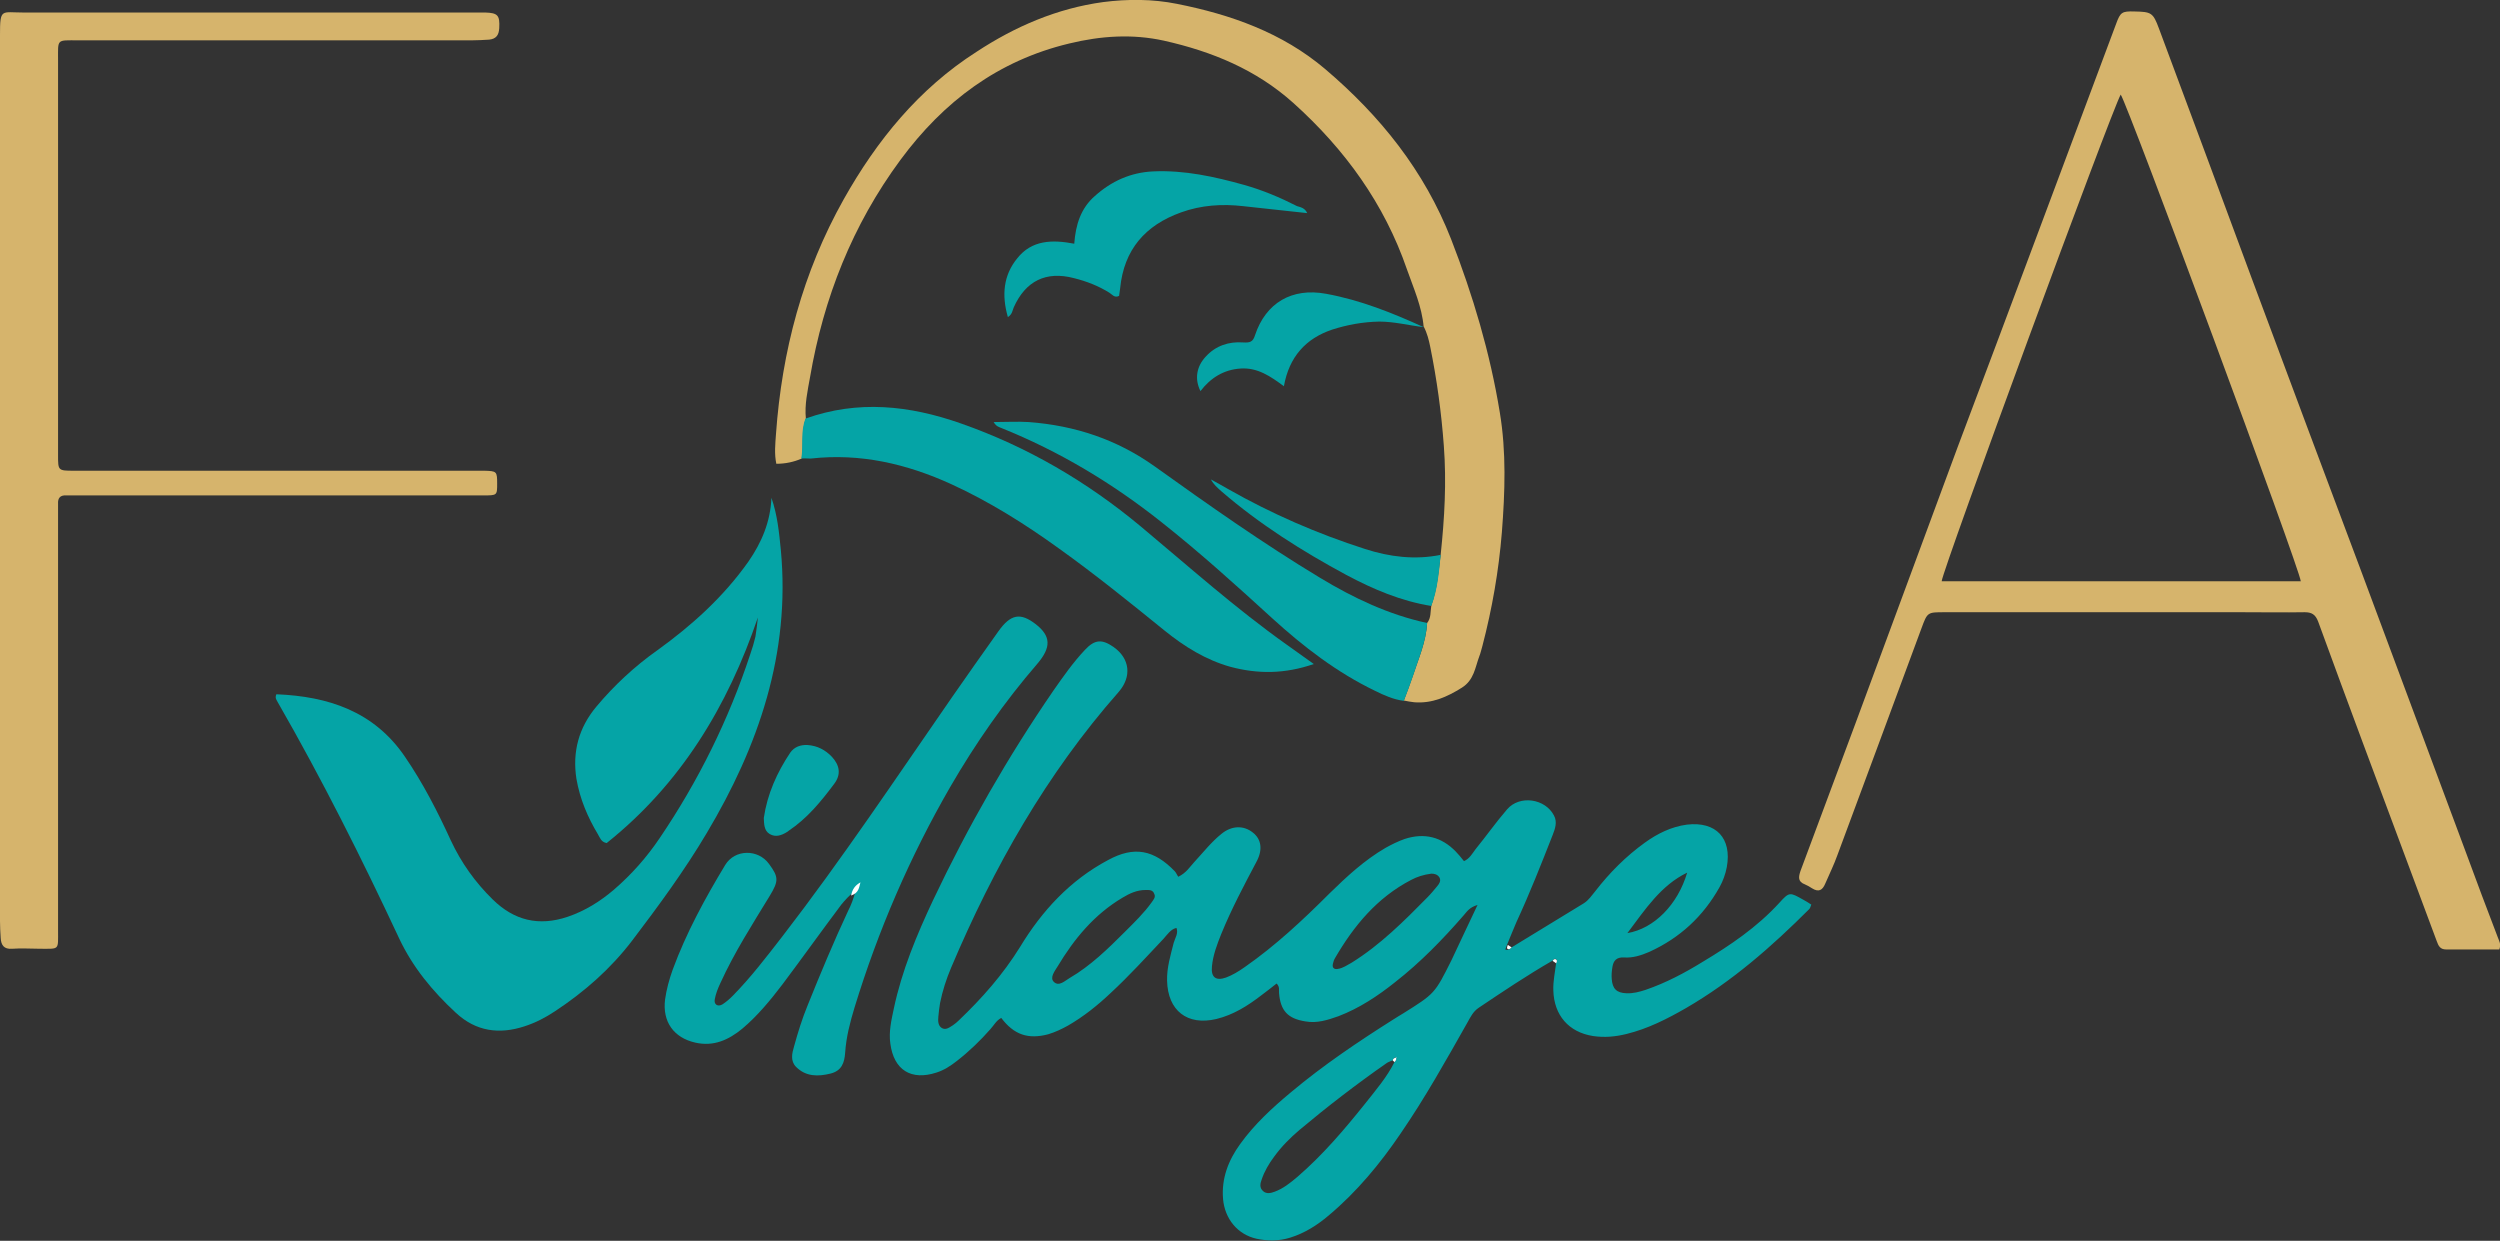
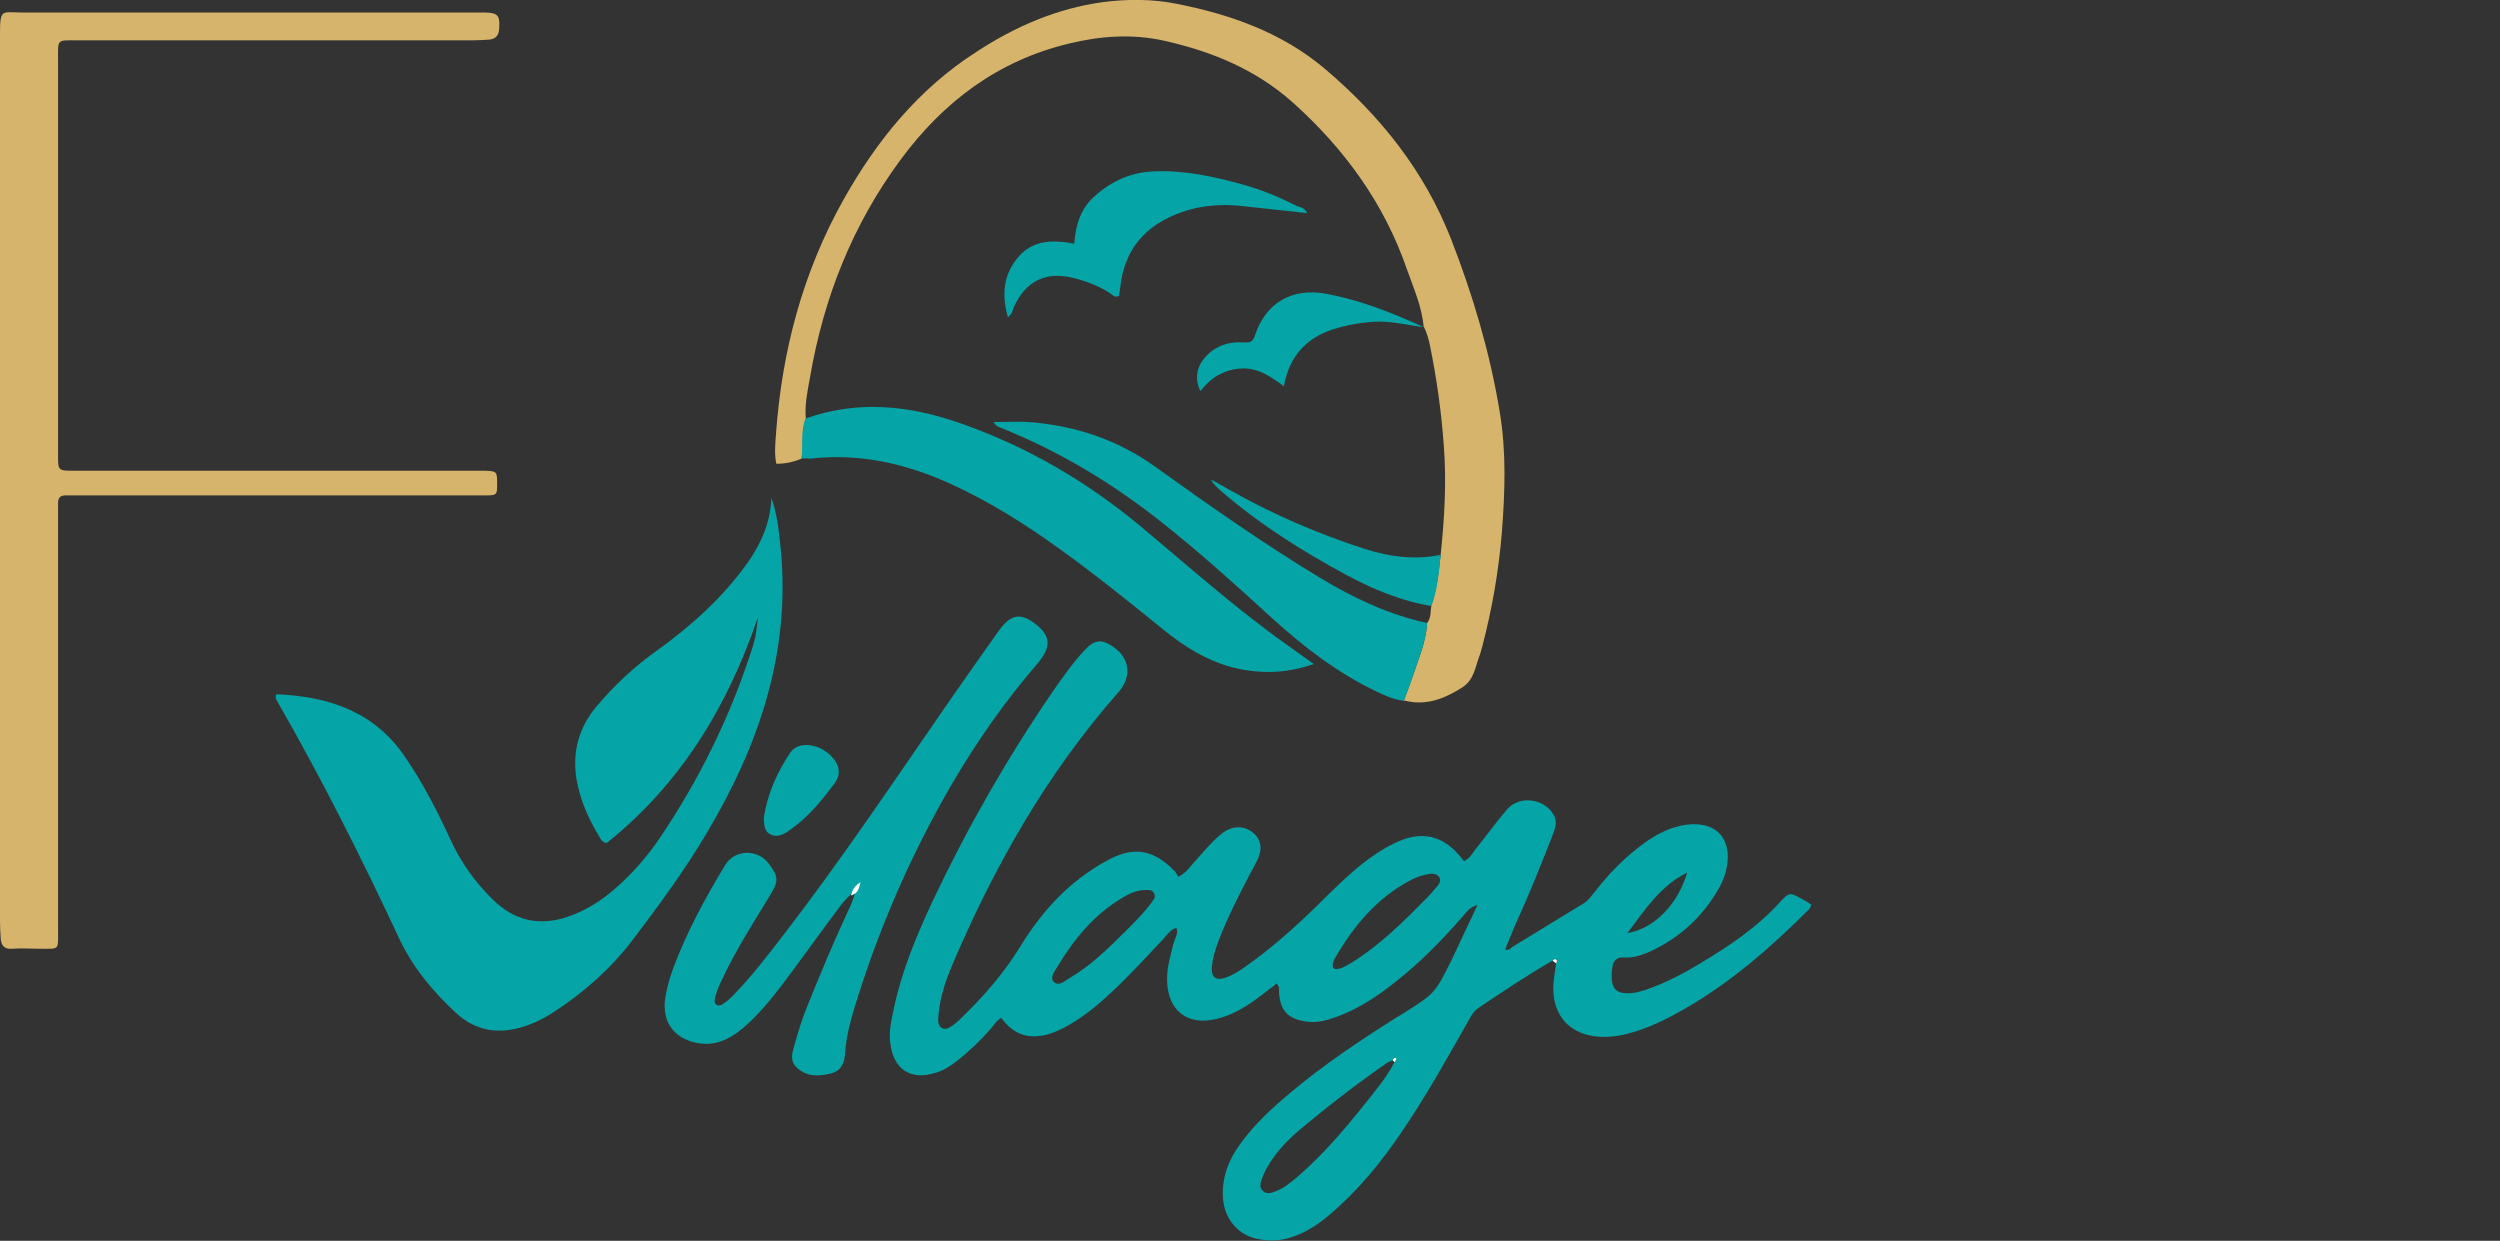
<svg xmlns="http://www.w3.org/2000/svg" x="0px" y="0px" viewBox="0 0 719.1 356.9" style="enable-background:new 0 0 719.1 356.9;" xml:space="preserve">
  <rect x="0" y="0" width="719.1" height="356.9" fill="#333333" stroke="none" />
  <style type="text/css"> .st0{fill:#05A4A6;} .st1{fill:#D6B46C;} .st2{fill:#FFFFFF;} </style>
  <g id="Слой_1">
    <g>
      <path class="st0" d="M434.8,272.5c6.9-4.2,13.9-8.5,20.8-12.7c1.4-0.9,2.3-2.3,3.3-3.5c4.1-5.3,8.8-10,14.2-13.9 c3.6-2.6,7.6-4.6,12.1-5.2c8.4-1,13,3.9,11.5,12.2c-0.4,2.1-1.1,4-2.1,5.8c-4.7,8.4-11.4,14.6-20.2,18.6c-2.3,1-4.8,1.8-7.3,1.6 c-2.1-0.1-3,0.9-3.3,2.7c-0.2,1.2-0.3,2.4-0.2,3.5c0.2,2.8,1.4,4,4.2,4.1c1.9,0.1,3.8-0.4,5.6-1c5.8-2,11.1-4.8,16.3-8 c8-4.8,15.7-10,22.1-17c2.9-3.2,3-3.1,6.9-0.9c0.8,0.4,1.5,0.9,2.3,1.4c-0.2,0.5-0.3,1-0.6,1.3c-10.8,10.8-22.2,20.8-35.5,28.5 c-5.4,3.1-10.9,5.9-17,7.4c-3.2,0.8-6.4,1.1-9.7,0.6c-7-1.1-11.2-6-11.4-13.1c-0.1-2.7,0.5-5.3,0.8-7.9c0.2-0.4,0.4-0.8,0-1.1 c-0.4-0.3-0.7,0-1,0.4c-7.3,4.2-14.3,8.9-21.3,13.6c-1.6,1.1-2.3,2.6-3.2,4.2c-6.1,10.8-12.2,21.7-19.2,31.9 c-5.9,8.7-12.6,16.8-20.7,23.6c-3.3,2.8-6.9,5.1-11.1,6.4c-3.2,1-6.5,1-9.7,0.3c-5.4-1.2-9.1-5.7-9.6-11.4 c-0.5-5.9,1.5-11.1,4.9-15.8c4.1-5.7,9.2-10.4,14.6-14.9c9.3-7.8,19.4-14.6,29.7-21.1c0.9-0.6,1.8-1.1,2.6-1.6 c9.1-5.7,9.1-5.7,13.9-15.3c2.4-5,4.7-10.1,7.5-15.9c-2.4,0.7-3.1,2-4,3c-6,6.9-12.4,13.5-19.7,19.2c-5,4-10.3,7.5-16.3,9.8 c-3.1,1.1-6.2,2.1-9.5,1.5c-5.1-0.8-7.2-3.1-7.6-8.2c-0.1-0.8,0.3-1.7-0.7-2.7c-1.4,1.1-2.9,2.3-4.4,3.4c-3.9,3-8,5.6-12.9,6.8 c-8.4,2-14-2.4-14.2-11c-0.1-3.8,1-7.3,1.9-10.9c0.4-1.4,1.4-2.7,0.8-4.3c-1.7,0.4-2.6,1.9-3.7,3.1c-5,5.3-9.9,10.7-15.2,15.6 c-3.8,3.6-7.8,6.8-12.3,9.4c-1.8,1-3.7,1.9-5.7,2.5c-5.7,1.5-9.8,0.2-13.5-4.7c-1.4,0.7-2.1,2.1-3.1,3.2c-2.9,3.3-6.1,6.4-9.7,9.2 c-1.8,1.4-3.6,2.6-5.8,3.3c-7.3,2.4-12.3-0.7-13.3-8.3c-0.5-3.4,0.3-6.8,1-10.1c2.3-10.9,6.6-21.2,11.3-31.2 c10-21.1,21.5-41.2,34.7-60.4c2.8-4,5.6-8,9-11.6c2.8-3,4.9-3.1,8.2-0.8c4.7,3.3,5.3,8.5,1.5,12.9c-20.8,23.6-36,50.5-48.2,79.3 c-1.4,3.3-2.5,6.7-3.2,10.2c-0.2,1.3-0.4,2.6-0.5,4c-0.1,1.2-0.1,2.5,1,3.2c1.2,0.7,2.2-0.2,3.2-0.8c0.6-0.4,1.2-0.9,1.7-1.4 c6.7-6.4,12.7-13.2,17.6-21.1c6.3-10.4,14.4-19.2,25.3-25c7.5-4.1,13.2-3,19.2,3.2c0.4,0.4,0.6,1,1,1.6c2.3-1.1,3.3-2.8,4.5-4.1 c2.6-2.8,5-5.9,8-8.3c3-2.4,6.4-2.4,9-0.3c2.4,1.9,2.9,4.9,1,8.4c-3.6,6.8-7.2,13.6-10.1,20.7c-1.2,3-2.4,6.1-2.7,9.4 c-0.3,3.1,1.1,4.2,4,3.2c1.9-0.7,3.7-1.8,5.4-3c8.9-6.2,16.8-13.6,24.4-21.2c5-4.9,10.1-9.6,16.1-13.1c1.8-1,3.6-1.9,5.6-2.6 c5.6-1.8,10.5-0.6,14.6,3.6c0.8,0.8,1.6,1.8,2.4,2.8c1.6-0.7,2.4-2.2,3.3-3.4c3.1-3.8,5.9-7.8,9.1-11.5c3.6-4.2,11-3.1,13.5,1.8 c1,1.9,0.3,3.8-0.4,5.6c-3.3,8.4-6.6,16.8-10.4,25c-1,2.3-1.9,4.6-2.9,7c-0.1,0.4-0.4,0.9-0.2,1C434,273.3,434.4,273,434.8,272.5z M401.5,304.1l0.3-0.1C401.8,304,401.6,304.2,401.5,304.1c-0.4,0.2-0.8,0.4-0.9,0.9c-0.7,0.3-1.4,0.5-1.9,0.9 c-8.6,6-16.9,12.4-24.9,19.1c-2.7,2.3-5.2,4.8-7.3,7.7c-1.5,2-2.8,4.2-3.6,6.6c-0.4,1.1-0.7,2.3,0.4,3.3c1,0.9,2.2,0.6,3.3,0.2 c2.5-0.9,4.6-2.6,6.6-4.3c7.3-6.3,13.5-13.6,19.5-21.1c3-3.8,6.2-7.5,8.4-11.9C401.5,305.1,401.8,304.7,401.5,304.1z M411.7,251.3 c-2.3,0.3-4.1,0.9-5.8,1.8c-9.8,5.1-16.5,13.2-21.9,22.5c-0.3,0.5-0.5,1.1-0.6,1.6c-0.3,1.2,0.4,1.7,1.4,1.5 c1.5-0.2,2.7-1.1,4-1.8c8.2-5.1,15-11.9,21.7-18.7c1-1,2-2.2,2.9-3.3c0.6-0.7,1.1-1.5,0.7-2.4 C413.5,251.4,412.4,251.3,411.7,251.3z M329.5,256c-2.5,0-4.6,1-6.6,2.2C314.8,263,309,270,304.2,278c-0.8,1.3-2.3,3.2-1.1,4.4 c1.5,1.5,3.2-0.3,4.6-1.1c6-3.5,11-8.4,15.9-13.3c2.7-2.7,5.5-5.4,7.7-8.5c0.5-0.7,1.2-1.5,0.7-2.4 C331.6,255.9,330.5,256,329.5,256z M485.3,251c-7.6,3.7-12,10.5-17.2,17.4C475.8,267.1,482.6,260.2,485.3,251z" />
-       <path class="st1" d="M718.9,273.1c-5,0-10.1,0-15.3,0c-1.7,0-2.2-1-2.7-2.4c-2.6-7.1-5.3-14.1-7.9-21.2 c-8.8-23.6-17.6-47.1-26.2-70.7c-0.8-2.1-1.9-2.7-3.9-2.7c-5.9,0.1-11.8,0-17.8,0c-28.6,0-57.2,0-85.8,0c-4.9,0-4.9,0-6.6,4.6 c-8.1,21.8-16.1,43.6-24.2,65.3c-1,2.8-2.3,5.4-3.5,8.2c-0.8,1.9-1.9,2.5-3.8,1.3c-0.6-0.4-1.3-0.8-2-1.1 c-2.1-0.8-1.9-2.1-1.3-3.9c5.3-14.1,10.5-28.3,15.8-42.4c9.8-26.5,19.6-53,29.4-79.5C578.4,88,593.5,47.4,608.7,6.8 c1.2-3.3,1.7-3.6,5.2-3.5c4.9,0.1,5.4,0.3,7.1,4.9C630,32.3,639,56.6,648,80.9c10.4,28,20.9,56,31.4,84 c10,26.8,19.9,53.5,29.9,80.3c3,8.2,6.1,16.4,9.2,24.5C718.8,270.6,719.5,271.5,718.9,273.1z M661.8,167.2 C661.5,163.6,612,30,610,27.2c-2.6,4.5-51.3,136.8-51.5,140C592.9,167.2,627.4,167.2,661.8,167.2z" />
      <path class="st0" d="M218,177.6c-8.7,25.6-22.2,47.9-43.5,64.9c-1.6-0.3-1.9-1.5-2.5-2.5c-3-5-5.2-10.2-6.2-16 c-1.2-7.8,0.7-14.7,5.7-20.7c5.1-6.1,11-11.6,17.5-16.2c10-7.2,19.1-15.4,26.3-25.6c3.8-5.5,6.3-11.4,6.6-18.3 c1.7,4.9,2.2,9.9,2.7,15c2.8,29.7-6.4,56.4-21.3,81.4c-6.4,10.8-13.9,21-21.5,31c-6.2,8.1-13.7,14.7-22.2,20.3 c-2.7,1.8-5.6,3.3-8.7,4.3c-7.3,2.4-14,1.5-19.8-3.9c-6.7-6.2-12.4-13.1-16.3-21.4c-10.8-23.1-22.2-45.8-34.9-67.9 c-0.3-0.6-0.9-1.2-0.4-2.3c14.9,0.6,28.1,4.9,37,18c5.2,7.6,9.4,15.8,13.2,24.1c3,6.4,7,12,12,16.9c6.2,6.1,13.3,7.8,21.6,5 c5-1.7,9.3-4.4,13.3-7.8c5.1-4.4,9.5-9.4,13.2-14.9c11.1-16.4,19.8-34,26-52.8c0.6-1.7,1.1-3.4,1.5-5.1 C217.6,181.3,217.8,179.4,218,177.6z" />
      <path class="st1" d="M0,138C0,95.4,0,52.7,0,10c0-7.7,0.4-6.4,6.6-6.4c43.4,0,86.8,0,130.2,0c0.9,0,1.8,0,2.7,0 c3.7,0.1,4.3,0.8,4.1,4.5c-0.1,2-0.9,3.1-2.9,3.3c-1.6,0.1-3.3,0.2-4.9,0.2c-37.8,0-75.6,0-113.3,0c-6.3,0-5.8-0.5-5.8,5.7 c0,37.5,0,75,0,112.4c0,0.4,0,0.9,0,1.3c0,4.3,0,4.4,4.4,4.4c38.4,0,76.7,0,115.1,0c1,0,2.1,0,3.1,0c3.6,0.1,3.7,0.2,3.7,3.7 c0,3.4,0,3.4-4,3.4c-25,0-50.1,0-75.1,0c-13.9,0-27.9,0-41.8,0c-1,0-2.1,0-3.1,0c-1.7-0.1-2.4,0.8-2.3,2.4c0,1.2,0,2.4,0,3.6 c0,39.7,0,79.4,0,119.1c0,5.8,0.5,5.3-5.2,5.3c-2.7,0-5.3-0.2-8,0c-2.4,0.2-3.2-1.1-3.3-3.1c-0.1-1.6-0.2-3.3-0.2-4.9 C0,222.7,0,180.4,0,138z" />
      <path class="st1" d="M410.5,179.2c1.2-1.5,0.9-3.3,1.2-5c1.7-4.8,2.1-9.8,2.7-14.7c1.1-10.4,1.7-20.8,0.9-31.3 c-0.7-9.6-2-19-3.9-28.4c-0.4-2-0.9-4-1.9-5.9c0,0,0,0.1,0,0.1c-0.5-5.8-2.9-11.1-4.8-16.5c-6.5-18.9-17.9-34.6-32.7-47.9 c-10.7-9.6-23.4-14.8-37.2-17.9c-9.1-2-18.1-1.4-27.2,0.8C287.1,17.4,271.4,29.2,259,46c-13.8,18.7-22.1,39.7-26,62.5 c-0.7,3.9-1.6,7.9-1.2,11.9c-1.4,3.7-0.5,7.7-1.2,11.5c-2.3,1-4.7,1.5-7.3,1.5c-0.6-2.9-0.3-5.7-0.1-8.5 c1.7-23.9,7.7-46.6,19.5-67.6c9.5-16.9,21.6-31.8,38.2-42.4C292,7.6,304.1,2.4,317.3,0.6c7-0.9,14.2-0.9,21.2,0.5 c15.6,3.1,30.3,8.3,42.6,18.7c15.9,13.5,28.6,29.3,36.3,49c6.3,16.2,11.2,32.7,14,49.8c1.9,11.4,1.5,22.9,0.6,34.5 c-0.9,11.1-2.8,22-5.6,32.7c-0.3,1-0.5,2-0.9,3c-1.2,3.2-1.5,6.8-5,9c-4.3,2.7-8.6,4.6-13.7,4.2c-1-0.1-2-0.3-3-0.5 c0.9-2.4,1.8-4.7,2.6-7.1C408,189.5,410.2,184.6,410.5,179.2z" />
      <path class="st0" d="M246.1,256.1c-1.5,1.1-3.3,3.1-4.1,4.1c-5.7,7.6-11.2,15.3-16.9,22.9c-3.5,4.6-7.2,9.1-11.6,12.8 c-3.9,3.2-8.2,5.2-13.5,4c-6.2-1.4-9.5-6-8.7-12.4c0.4-2.9,1.2-5.8,2.2-8.6c3.9-10.6,9.3-20.5,15.1-30.1c2.8-4.6,9.5-4.6,12.6-0.3 c2.8,3.8,2.8,4.9,0.2,9.2c-5,8.2-10.2,16.3-14.2,25.1c-0.7,1.5-1.3,3-1.6,4.6c-0.3,1.5,0.8,2.3,2.2,1.5c1.1-0.7,2.1-1.6,3-2.5 c5.2-5.3,9.7-11.2,14.2-17c17.2-22.3,32.8-45.7,48.8-68.8c4.4-6.3,8.8-12.6,13.3-18.9c3.6-5.1,6.4-5.6,10.9-2.1 c4.3,3.4,4.4,6.6,0.4,11.3c-9.5,11-17.8,22.9-25.1,35.5c-11.6,20.1-20.7,41.2-27.5,63.4c-1.3,4.3-2.4,8.5-2.7,13 c-0.2,2.9-1,5.2-4.2,6c-3.6,0.9-7.1,0.9-9.9-1.9c-1.7-1.7-1.2-3.9-0.6-5.9c1.1-4,2.3-7.9,3.9-11.8c3.7-9.2,7.5-18.3,11.7-27.3 C244.7,260.6,245.7,258.1,246.1,256.1z" />
      <path class="st0" d="M230.5,131.9c0.6-3.8-0.3-7.8,1.2-11.5c15.1-5.4,29.9-3.8,44.7,1.4c19.1,6.7,36.2,16.7,51.7,29.6 c13.9,11.6,27.3,23.6,42.1,34.1c2.4,1.7,4.8,3.4,7.7,5.5c-8.4,2.9-16.1,2.9-24,0.8c-7.1-2-13.2-5.8-18.9-10.4 c-10-8.1-20-16.2-30.5-23.7c-9.7-7-19.9-13.4-30.8-18.4c-12.9-5.9-26.3-9-40.5-7.4C232.3,131.9,231.4,131.8,230.5,131.9z" />
      <path class="st0" d="M410.5,179.2c-0.3,5.4-2.5,10.3-4.1,15.3c-0.8,2.4-1.7,4.7-2.6,7.1c-3-0.4-5.7-1.6-8.3-2.9 c-11-5.3-20.6-12.7-29.6-20.9c-10.4-9.5-20.8-18.9-31.8-27.6c-14.1-11.2-29.4-20.4-46.1-27.1c-0.7-0.3-1.4-0.4-2.2-1.7 c3.6,0,6.9-0.2,10.1,0c13.3,1,25.4,5,36.3,12.8c15.5,11.1,31.1,22.1,47.5,32C389.3,172,399.4,176.8,410.5,179.2z" />
      <path class="st0" d="M376,61.3c-6.2-0.7-12.3-1.3-18.4-2c-6.1-0.7-12.1-0.3-17.9,1.8c-10.3,3.7-16.4,10.7-17.5,21.8 c-0.1,0.7-0.2,1.5-0.3,2.2c-1.3,0.7-2-0.4-2.8-0.9c-3.2-2-6.6-3.3-10.2-4.2c-8-2.1-13.9,0.8-17.3,8.4c-0.4,0.9-0.4,2-1.7,2.8 c-1.8-6.3-1.3-12,2.7-16.9c4.2-5.3,10.1-5.4,16.4-4.2c0.4-5.5,1.9-10.2,5.9-13.7c4.8-4.3,10.3-6.8,16.8-7.1 c9-0.4,17.6,1.5,26.2,3.9c5.3,1.5,10.3,3.6,15.2,6.1C374.2,59.6,375.4,59.9,376,61.3z" />
      <path class="st0" d="M409.5,94.1C409.5,94.1,409.5,94,409.5,94.1c-4.3-0.5-8.4-1.6-12.8-1.6c-4.7,0.1-9.1,0.9-13.5,2.3 c-7.7,2.6-12.4,7.9-13.9,16.3c-3.9-2.9-7.6-5.4-12.4-5.1c-4.9,0.3-8.7,2.7-11.6,6.5c-1.7-3.4-1.2-7,1.5-9.9 c2.9-3.2,6.7-4.4,10.8-4.1c1.9,0.1,2.8-0.1,3.4-2.1c3.1-9.3,10.6-13.7,20.4-11.9C391.3,86.3,400.5,90,409.5,94.1z" />
      <path class="st0" d="M414.4,159.6c-0.5,5-0.9,10-2.7,14.7c-8.7-1.4-16.7-4.8-24.4-8.9c-12.8-6.9-25-14.6-36-24.1 c-1.1-1-2.2-1.9-3-3.4c1.7,0.9,3.4,1.9,5,2.8c12.5,7.1,25.6,12.8,39.3,17.2C399.7,160.2,407,161.1,414.4,159.6z" />
      <path class="st0" d="M219.7,235.3c1-6.9,3.8-13.1,7.6-18.8c1.2-1.7,3-2.3,5-2.2c2.8,0.2,5.1,1.4,7,3.4c2.2,2.4,2.7,5,0.7,7.7 c-3.8,5.1-7.8,10-13.2,13.6c-0.1,0.1-0.2,0.2-0.4,0.3c-1.6,1-3.3,1.6-5,0.6C219.7,238.9,219.8,236.9,219.7,235.3z" />
-       <path class="st2" d="M434.8,272.5c-0.4,0.4-0.8,0.8-1.3,0.3c-0.1-0.1,0.1-0.7,0.2-1C434.1,272,434.4,272.3,434.8,272.5z" />
-       <path class="st2" d="M446.6,276.4c0.2-0.4,0.6-0.7,1-0.4c0.4,0.3,0.2,0.7,0,1.1C447.3,276.9,447,276.6,446.6,276.4z" />
-       <polygon class="st2" points="401.6,304.2 401.8,304 401.5,304.1 " />
+       <path class="st2" d="M446.6,276.4c0.2-0.4,0.6-0.7,1-0.4c0.4,0.3,0.2,0.7,0,1.1C447.3,276.9,447,276.6,446.6,276.4" />
      <path class="st2" d="M400.6,305c0.1-0.5,0.5-0.7,1-0.8c0,0-0.1-0.1-0.1-0.1c0.3,0.6,0,1-0.4,1.4 C400.9,305.3,400.8,305.2,400.6,305z" />
      <path class="st2" d="M247.5,253.8c-0.4,1.4-0.4,3-2.7,3.8C245.2,255.6,246.1,254.6,247.5,253.8z" />
    </g>
  </g>
  <g id="Слой_2"> </g>
</svg>